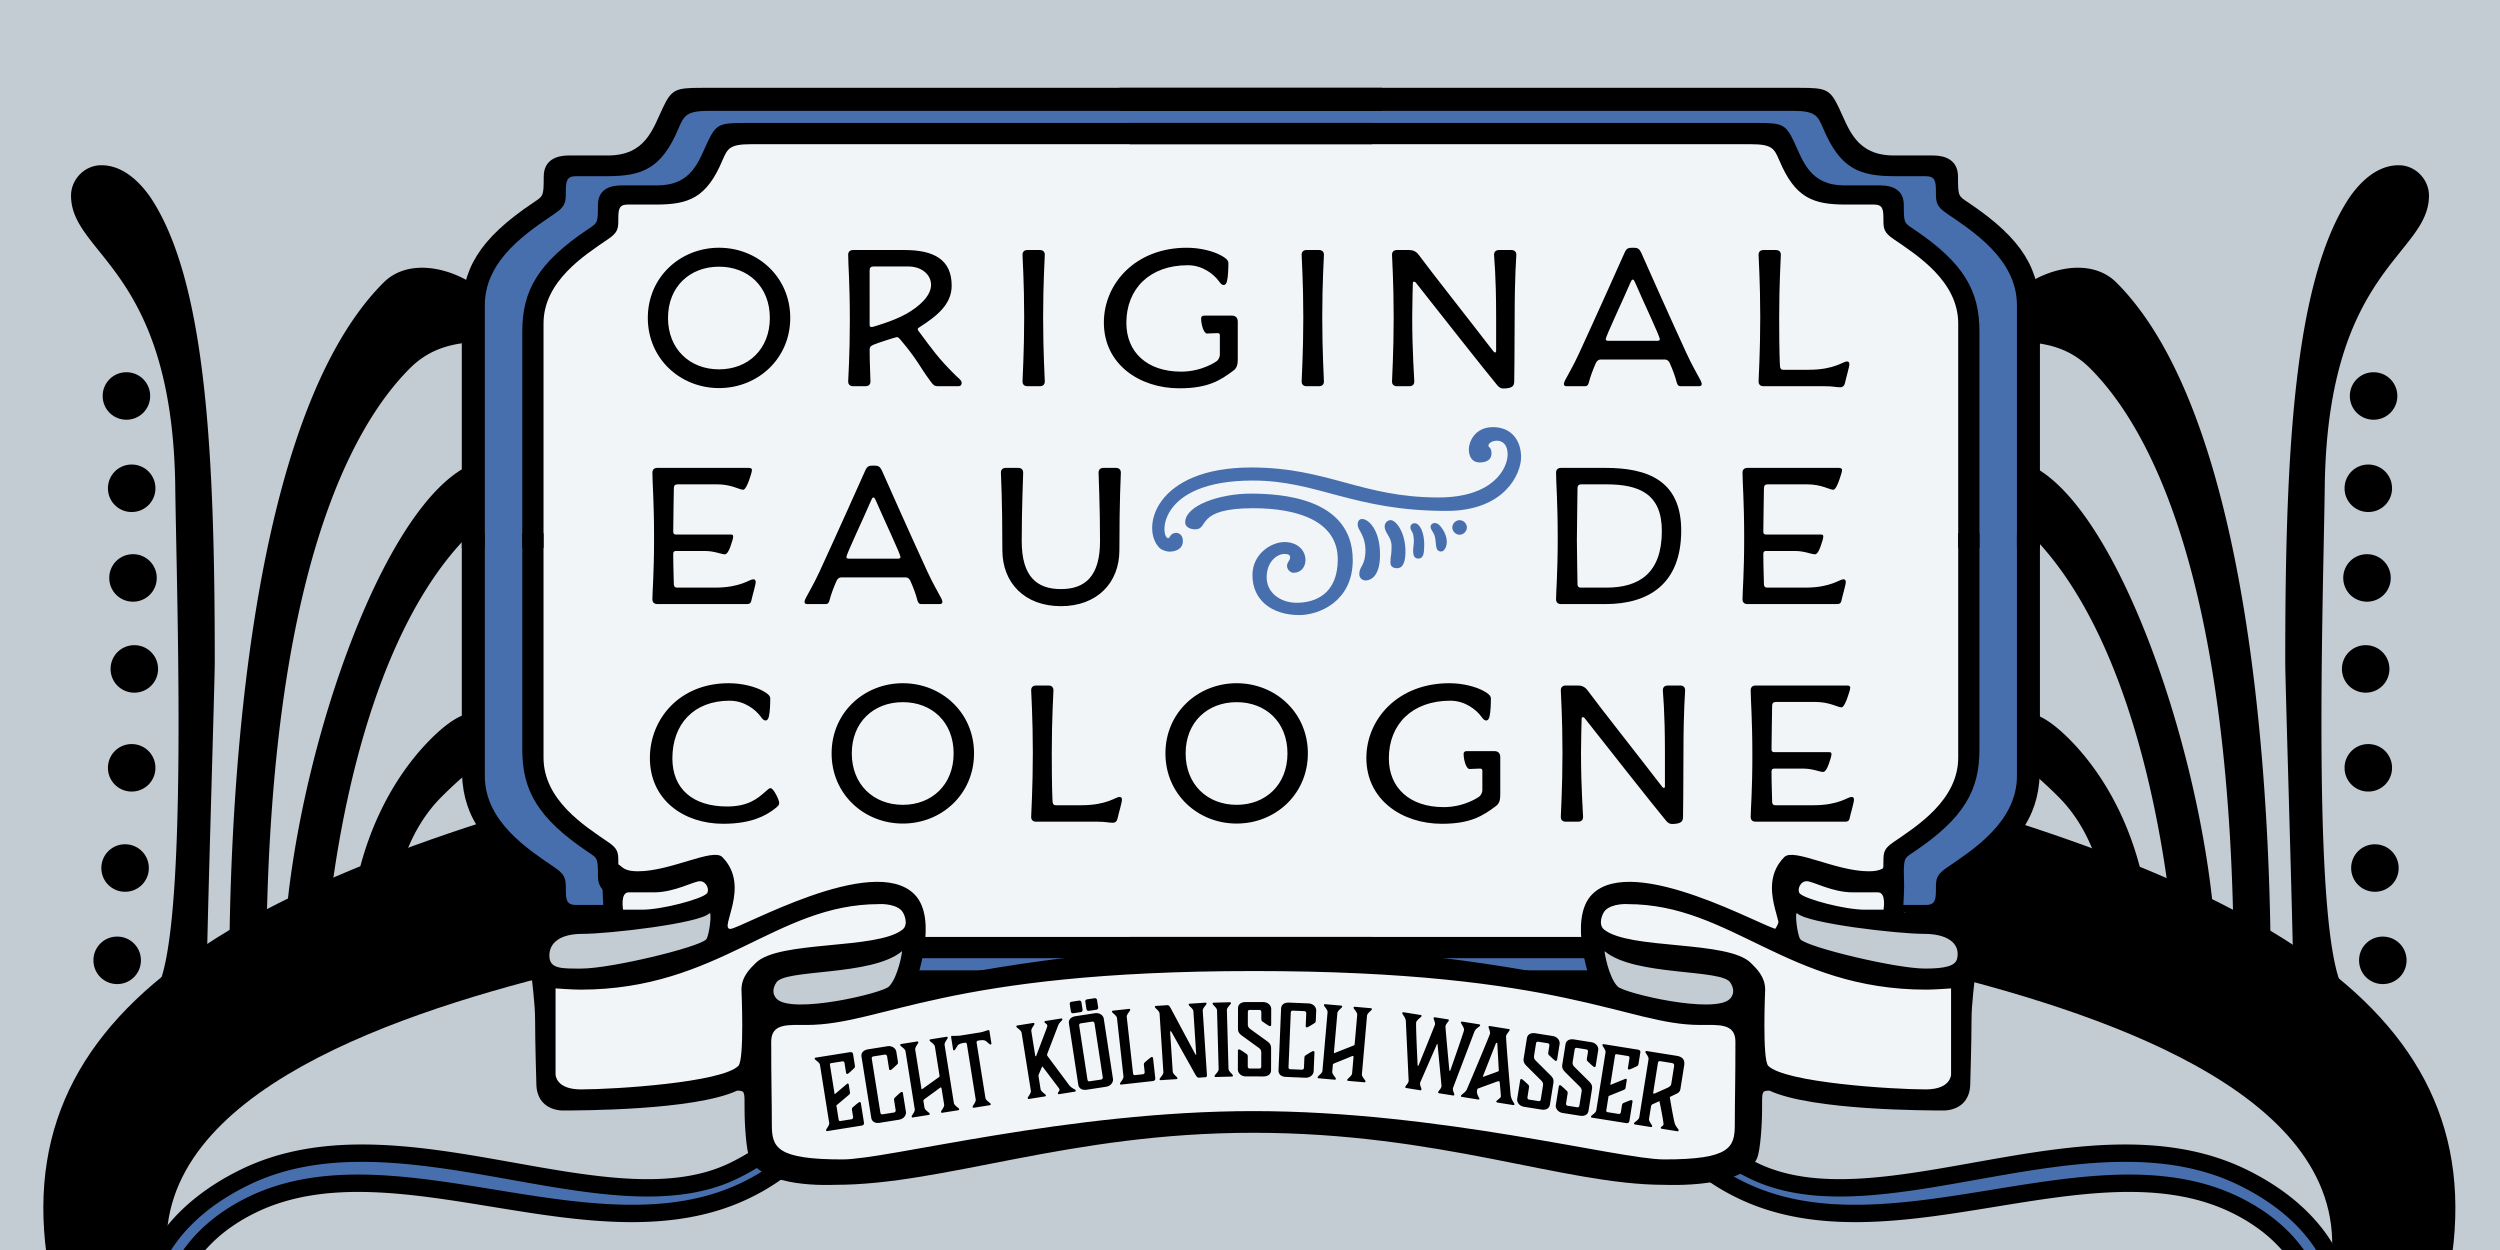
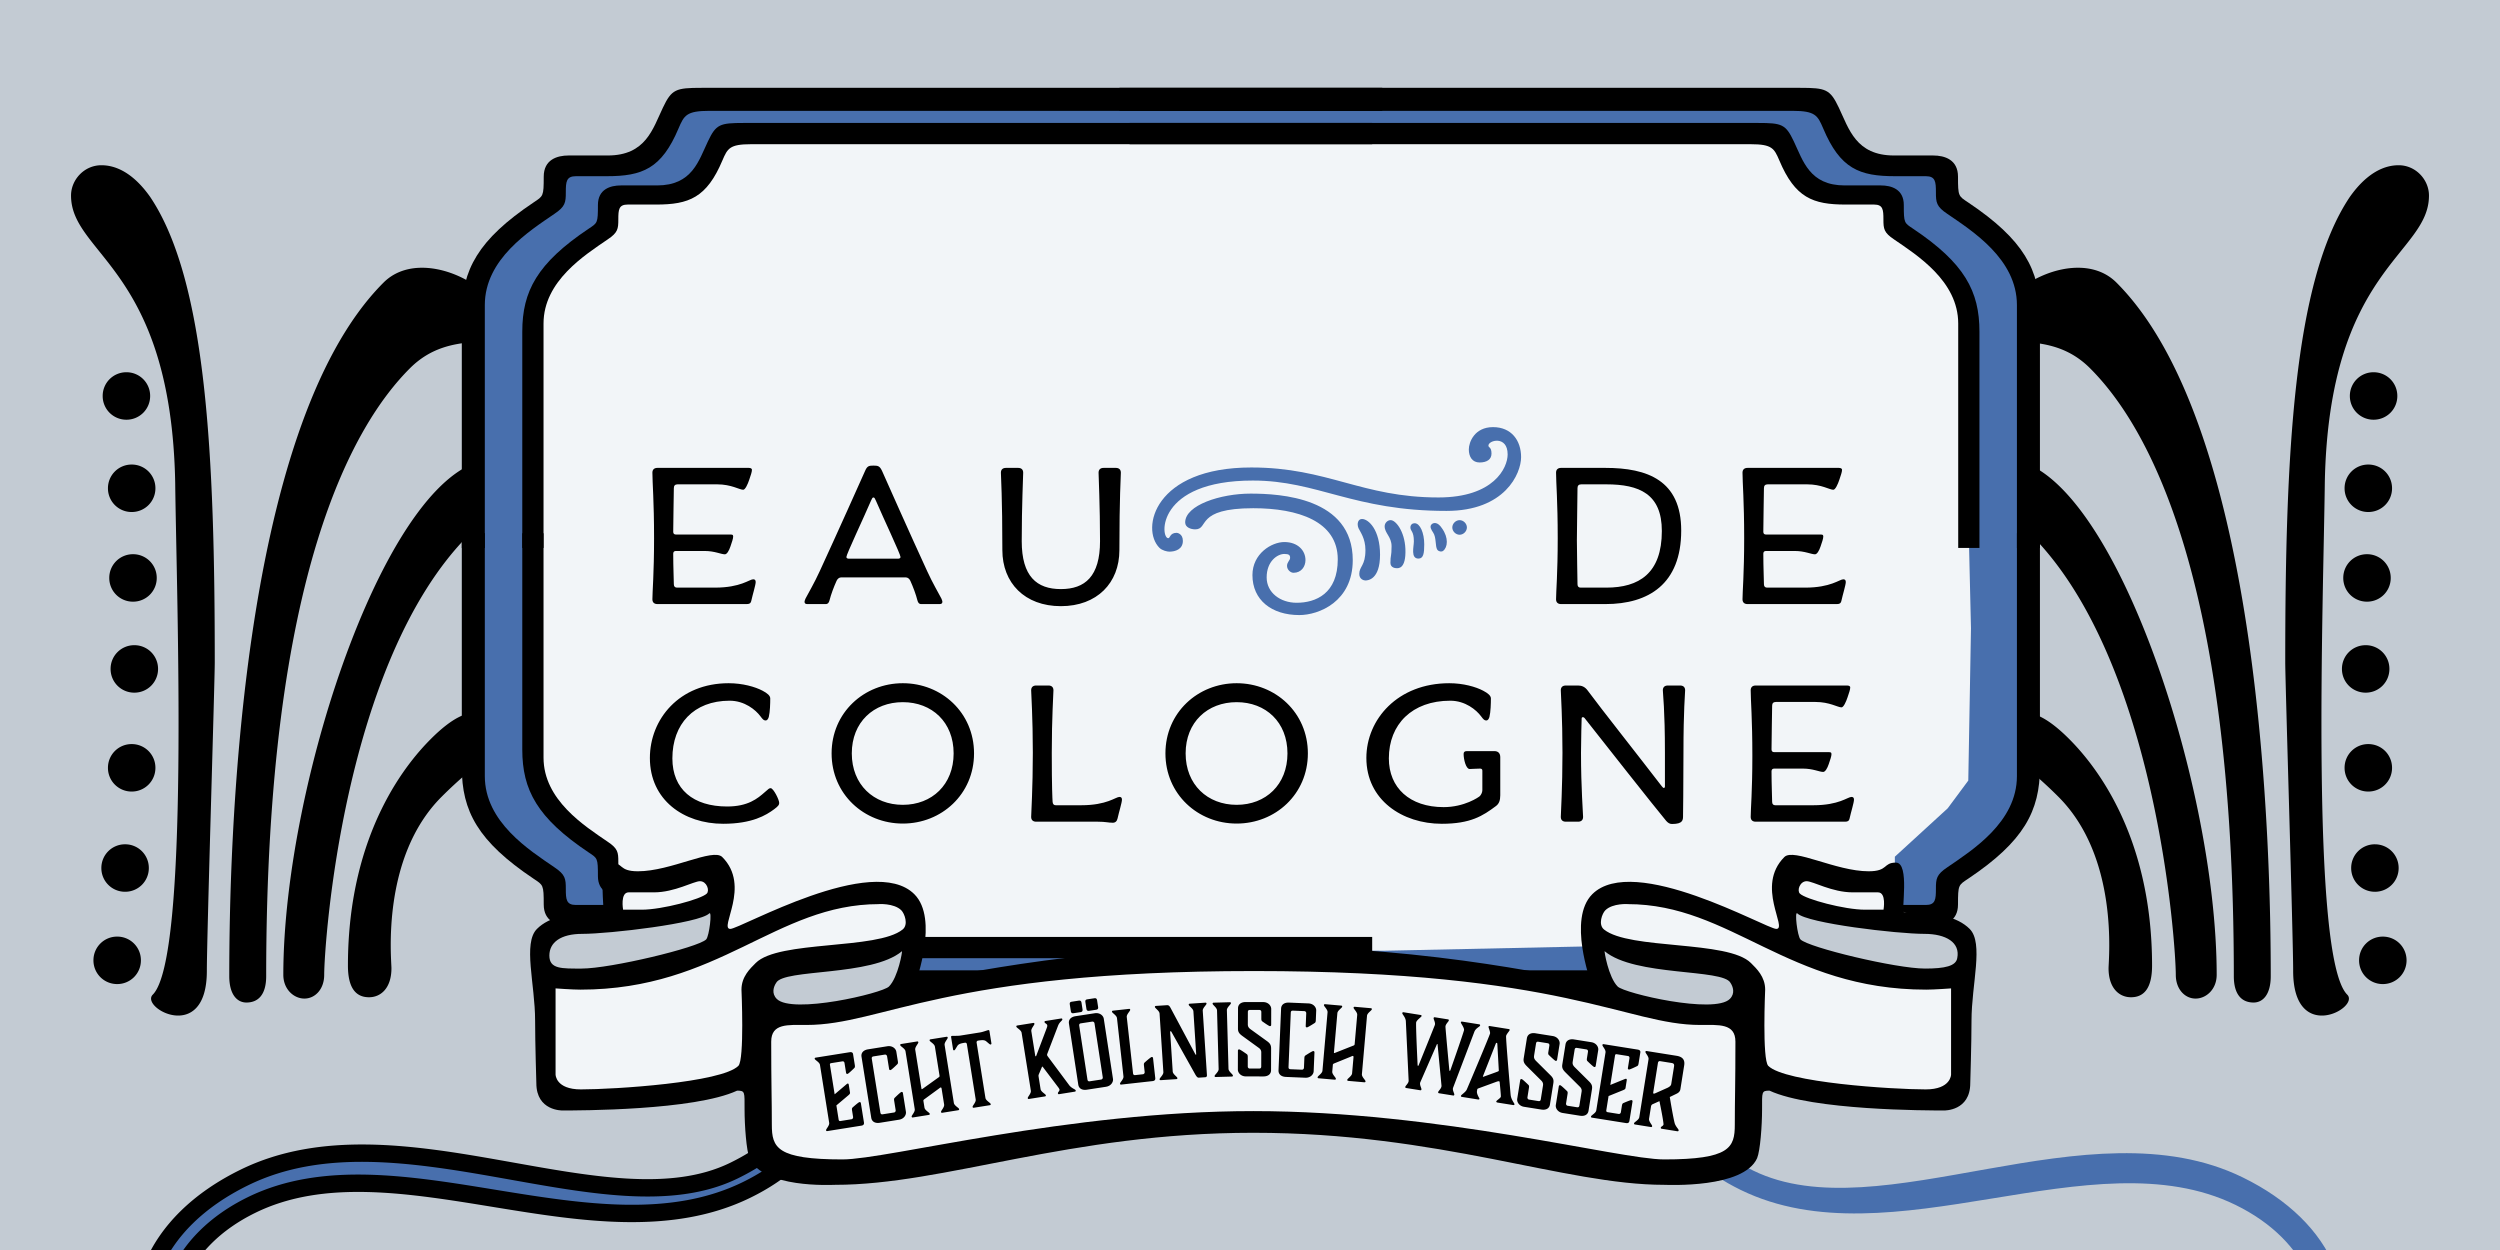
<svg xmlns="http://www.w3.org/2000/svg" width="1440" height="720" fill="none" viewBox="0 0 1440 720">
  <rect x="0" y="0" width="1440" height="720" fill="#333333" stroke="none" />
  <g clip-path="url(#a)">
    <path fill="#c3cbd3" d="M0 0h1440v720H0z" />
-     <path fill="#000" d="M313.636 562.718c-105.802 27.218-240.32 77.731-214.497 178.107 10.119 39.337 36.904 81.617 121.003 59.982 81.386-20.937 104.288-49.968 120.408-77.254 6.045-10.232 15.54-12.675 16.237-9.962 1.047 4.07-20.065 96.273-139.431 126.98-96.307 24.776-169.019-27.383-184.722-88.422-41.873-162.772 89.735-241.461 346.1-307.412l24.426 94.95zm812.004 0c105.8 27.218 240.31 77.731 214.49 178.107-10.12 39.337-36.9 81.617-121 59.982-81.39-20.937-104.29-49.968-120.41-77.254-6.04-10.232-15.54-12.675-16.24-9.962-1.04 4.07 20.07 96.273 139.44 126.98 96.3 24.776 169.01-27.383 184.72-88.422 41.87-162.772-89.74-241.461-346.1-307.412l-24.43 94.95z" />
    <path fill="#c3cbd3" d="m318.45 529.404 46.752 3.742L411 524v21.618L365.202 561H318.45L307 543.124zM295 700h114v53H295zm747-8h172v50h-172zm80.82-162.596-46.75 3.742-45.8-9.146v21.618l45.8 15.382h46.75l11.45-17.876z" />
    <path fill="#000" d="M1214.53 557.708c0-5.316 6.07-63.798-28.86-98.735-20.51-20.507-28.86-22.026-28.86-33.418 0-13.671 9.87-25.064 34.93 0 12.15 12.152 47.85 52.405 47.85 130.634 0 12.912-4.56 18.228-12.15 18.228-6.84 0-12.91-5.316-12.91-16.709m50.12 17.469c-6.07 0-11.39-5.317-11.39-13.671 0-16.709-10.63-180.762-83.54-253.674-3.04-3.038-10.64-4.557-15.95-4.557-9.12 0-12.91 9.114-18.99 9.114-8.35 0-18.99-7.595-18.99-18.988 0-11.392 17.47-28.861 39.5-28.861 59.24 0 121.52 184.559 121.52 296.966 0 8.354-6.08 13.671-12.16 13.671m43.3-12.912c0-69.874-4.56-315.194-88.87-399.498-22.02-22.026-68.35 3.038-68.35 24.304 0 17.468 28.86.759 53.16 25.063 31.9 31.899 82.79 116.964 82.79 350.131 0 10.633 4.56 15.19 11.39 15.19 5.32 0 9.88-4.557 9.88-15.19m12.91-3.038c0-19.747-4.56-166.331-4.56-177.723 0-117.724 4.56-219.497 37.22-268.105 3.79-5.317 13.67-18.228 28.1-18.228 9.87 0 17.47 8.354 17.47 17.468 0 34.178-57.73 41.773-60 165.572-.76 66.077-8.36 273.421 12.91 294.687 7.59 7.595-31.14 28.861-31.14-13.671m51.64 7.595c7.6 0 13.68-6.076 13.68-13.671s-6.08-13.671-13.68-13.671c-7.59 0-13.67 6.076-13.67 13.671s6.08 13.671 13.67 13.671m-4.55-53.165c7.59 0 13.67-6.076 13.67-13.671s-6.08-13.671-13.67-13.671a13.61 13.61 0 0 0-13.67 13.671 13.61 13.61 0 0 0 13.67 13.671m-3.8-57.722c7.59 0 13.67-6.076 13.67-13.671s-6.08-13.671-13.67-13.671a13.61 13.61 0 0 0-13.67 13.671 13.61 13.61 0 0 0 13.67 13.671m-1.52-56.963c7.6 0 13.67-6.076 13.67-13.671a13.61 13.61 0 0 0-13.67-13.671c-7.59 0-13.67 6.076-13.67 13.671s6.08 13.671 13.67 13.671m.76-52.406c7.6 0 13.67-6.076 13.67-13.671a13.61 13.61 0 0 0-13.67-13.671c-7.59 0-13.67 6.076-13.67 13.671s6.08 13.671 13.67 13.671m.76-51.646c7.59 0 13.67-6.076 13.67-13.671s-6.08-13.671-13.67-13.671a13.61 13.61 0 0 0-13.67 13.671 13.61 13.61 0 0 0 13.67 13.671m3.04-53.165c7.59 0 13.67-6.076 13.67-13.671s-6.08-13.671-13.67-13.671a13.61 13.61 0 0 0-13.67 13.671 13.61 13.61 0 0 0 13.67 13.671M225.472 557.708c0-5.316-6.076-63.798 28.862-98.735 20.506-20.507 28.861-22.026 28.861-33.418 0-13.671-9.874-25.064-34.937 0-12.153 12.152-47.849 52.405-47.849 130.634 0 12.912 4.557 18.228 12.152 18.228 6.835 0 12.911-5.316 12.911-16.709m-50.127 17.469c6.076 0 11.393-5.317 11.393-13.671 0-16.709 10.633-180.762 83.545-253.674 3.038-3.038 10.633-4.557 15.95-4.557 9.114 0 12.911 9.114 18.987 9.114 8.355 0 18.988-7.595 18.988-18.988 0-11.392-17.469-28.861-39.494-28.861-59.242 0-121.521 184.559-121.521 296.966 0 8.354 6.076 13.671 12.152 13.671m-43.291-12.912c0-69.874 4.557-315.194 88.861-399.498 22.026-22.026 68.356 3.038 68.356 24.304 0 17.468-28.861.759-53.166 25.063-31.899 31.899-82.785 116.964-82.785 350.131 0 10.633-4.557 15.19-11.393 15.19-5.316 0-9.873-4.557-9.873-15.19m-12.912-3.038c0-19.747 4.557-166.331 4.557-177.723 0-117.724-4.557-219.497-37.216-268.105-3.797-5.317-13.67-18.228-28.101-18.228-9.874 0-17.469 8.354-17.469 17.468 0 34.178 57.722 41.773 60.001 165.572.759 66.077 8.354 273.421-12.912 294.687-7.595 7.595 31.14 28.861 31.14-13.671m-51.646 7.595a13.614 13.614 0 0 1-13.671-13.671 13.614 13.614 0 0 1 13.67-13.671 13.614 13.614 0 0 1 13.672 13.671 13.614 13.614 0 0 1-13.671 13.671m4.557-53.165a13.614 13.614 0 0 1-13.671-13.671 13.614 13.614 0 0 1 13.67-13.671 13.614 13.614 0 0 1 13.672 13.671 13.614 13.614 0 0 1-13.671 13.671m3.797-57.722a13.614 13.614 0 0 1-13.67-13.671 13.614 13.614 0 0 1 13.67-13.671 13.614 13.614 0 0 1 13.671 13.671 13.614 13.614 0 0 1-13.67 13.671m1.52-56.963a13.614 13.614 0 0 1-13.672-13.671A13.614 13.614 0 0 1 77.37 371.63a13.614 13.614 0 0 1 13.671 13.671 13.614 13.614 0 0 1-13.67 13.671m-.76-52.406a13.614 13.614 0 0 1-13.671-13.671 13.614 13.614 0 0 1 13.67-13.671 13.614 13.614 0 0 1 13.672 13.671 13.614 13.614 0 0 1-13.671 13.671m-.76-51.646a13.614 13.614 0 0 1-13.67-13.671 13.614 13.614 0 0 1 13.67-13.671 13.614 13.614 0 0 1 13.671 13.671 13.614 13.614 0 0 1-13.67 13.671m-3.038-53.165a13.614 13.614 0 0 1-13.67-13.671 13.614 13.614 0 0 1 13.67-13.671 13.614 13.614 0 0 1 13.671 13.671 13.614 13.614 0 0 1-13.67 13.671" />
    <path fill="#486fad" d="m410.966 58.046-20.636 3.611-22.183 33.533h-28.89l-19.088 3.611v14.961l-15.993 12.897-22.183 20.636-8.77 24.763v285.288l15.992 25.278 29.406 26.827 2.58 17.024 33.017 2.579v-19.603l27.342-3.612 33.017-6.706-2.58 46.946 55.201-24.763 27.342-4.643h23.731l9.286 17.024-5.159 31.47H920.15l-3.095-21.152 3.095-26.31 17.54-5.675 24.247 5.675 69.133 26.31-3.61-28.89 6.7-13.413h12.38l43.85 6.707v18.572h31.47V512.03l5.68-10.318 30.95-25.794 8.26-23.215V167.415l-8.26-21.152-33.53-28.374-5.68-17.024-10.83-7.223h-33.02l-13.93-11.35-12.89-24.246z" />
    <path fill="#f2f5f8" d="M1011.98 78.682H424.895l-12.897 6.19-11.35 21.152-17.024 6.191h-21.668l-10.318 4.127-4.127 14.445-25.794 21.667-12.382 20.12-2.579 29.406v234.73l5.675 26.31 35.08 27.859 4.127 15.476h31.986l28.374-6.706v45.398l42.303-20.12 50.557-11.349 20.636 7.738v23.731l271.358 2.58 121.235-2.58-2.58-22.699 22.699-8.77 38.176 8.77 54.168 19.088-2.06-36.112 6.7-5.159 56.24 7.222v-13.929l30.43-27.858 11.87-15.993 1.55-87.701-3.1-132.584V179.28l-9.28-21.667-29.93-25.279v-11.865l-9.28-7.223-9.29-1.031-30.44-1.032-17.54-32.501z" />
    <mask id="b" width="496.346" height="397.116" x="46.536" y="524.454" fill="#000" maskUnits="userSpaceOnUse">
      <path fill="#fff" d="M46.536 524.454h496.346V921.57H46.536z" />
-       <path d="M425.03 566.35c-4.811 2.351-5.601 8.239-3.792 11.939 2.531 5.181 10.673 1.202 17.284 3.473 1.652.568 15.467.693 24.69 19.567 13.744 28.125-4.556 55.406-40.453 72.948-72.903 35.626-193.061-39.519-281.877 3.883-52.55 25.68-73.049 71.915-48.454 122.244 24.776 50.699 90.667 97.351 165.791 60.639 39.967-19.531 66.32-61.291 47.512-99.778-18.084-37.007-60.71-49.184-98.827-30.557-28.125 13.744-37.355 36.134-29.398 52.417 2.713 5.551 8.765 8.553 13.205 6.383 4.441-2.17 4.853-6.956 3.225-10.286-1.627-3.331-5.681-3.183-7.851-7.624-2.351-4.811 2.043-22.087 25.357-33.48 30.345-14.829 66.499.052 80.605 28.917 17 34.786-7.289 72.329-36.154 86.434-70.313 34.361-130.077-17.577-150.513-59.395-19.712-40.337-2.223-79.599 39.594-100.034 82.525-40.329 198.457 33.673 285.053-8.645 41.077-20.073 59.075-54.541 40.267-93.028-8.138-16.653-29.721-33.613-45.264-26.017" />
    </mask>
    <path fill="#486fad" d="M425.03 566.35c-4.811 2.351-5.601 8.239-3.792 11.939 2.531 5.181 10.673 1.202 17.284 3.473 1.652.568 15.467.693 24.69 19.567 13.744 28.125-4.556 55.406-40.453 72.948-72.903 35.626-193.061-39.519-281.877 3.883-52.55 25.68-73.049 71.915-48.454 122.244 24.776 50.699 90.667 97.351 165.791 60.639 39.967-19.531 66.32-61.291 47.512-99.778-18.084-37.007-60.71-49.184-98.827-30.557-28.125 13.744-37.355 36.134-29.398 52.417 2.713 5.551 8.765 8.553 13.205 6.383 4.441-2.17 4.853-6.956 3.225-10.286-1.627-3.331-5.681-3.183-7.851-7.624-2.351-4.811 2.043-22.087 25.357-33.48 30.345-14.829 66.499.052 80.605 28.917 17 34.786-7.289 72.329-36.154 86.434-70.313 34.361-130.077-17.577-150.513-59.395-19.712-40.337-2.223-79.599 39.594-100.034 82.525-40.329 198.457 33.673 285.053-8.645 41.077-20.073 59.075-54.541 40.267-93.028-8.138-16.653-29.721-33.613-45.264-26.017" />
    <path fill="#000" d="m438.522 581.762-1.624 4.729h-.001zM425.03 566.35l2.196 4.492c-.906.443-1.469 1.194-1.732 2.216-.289 1.126-.125 2.299.236 3.036l-4.492 2.195-4.493 2.195c-2.68-5.484-1.846-14.748 6.09-18.626zm-3.792 11.939 4.492-2.195c.017.036-.018-.041-.125-.129-.095-.078-.132-.07-.005-.029.375.12 1.118.212 2.651.182 2.448-.049 7.496-.596 11.895.915l-1.624 4.729-1.625 4.729c-2.211-.76-4.54-.453-8.448-.375-1.645.033-3.826.007-5.896-.655-2.332-.746-4.495-2.289-5.808-4.977zm17.284 3.473 1.624-4.729c-.292-.1-.492-.118.375.03.58.099 1.405.244 2.385.47a32 32 0 0 1 7.399 2.696c5.786 2.96 12.318 8.506 17.399 18.905l-4.492 2.195-4.492 2.195c-4.142-8.475-9.129-12.428-12.969-14.392a22 22 0 0 0-5.098-1.856 31 31 0 0 0-1.816-.356c-.241-.041-1.234-.187-1.939-.429zm24.69 19.567 4.492-2.195c7.65 15.653 6.352 31.277-1.79 45.166-8.009 13.664-22.482 25.44-40.959 34.469l-2.196-4.492-2.195-4.493c17.419-8.512 30.045-19.148 36.723-30.541 6.547-11.168 7.527-23.247 1.433-35.719zm-40.453 72.948 2.196 4.492c-19.332 9.447-41.502 11.412-64.801 10.032-23.268-1.378-48.249-6.146-73.239-10.575-50.532-8.957-101.122-16.448-143.838 4.427l-2.195-4.493-2.195-4.492c46.1-22.528 99.997-14.147 149.974-5.289 25.264 4.478 49.543 9.104 72.084 10.44 22.51 1.333 42.699-.668 59.819-9.035zm-281.877 3.883 2.195 4.493c-25.471 12.447-42.681 29.629-50.724 49.28-8.005 19.559-7.195 42.207 4.567 66.276l-4.492 2.195-4.492 2.195c-12.833-26.26-14.07-51.894-4.838-74.454 9.196-22.469 28.511-41.245 55.589-54.477zM92.428 800.404l4.492-2.195c11.931 24.413 33.799 47.871 61.624 60.756 27.666 12.813 61.34 15.247 97.479-2.414l2.196 4.492 2.195 4.492c-38.984 19.051-75.818 16.515-106.072 2.505-30.096-13.938-53.561-39.155-66.406-65.441zm165.791 60.639-2.196-4.492c19.169-9.368 34.89-23.99 43.56-40.602 8.618-16.513 10.256-34.89 1.656-52.489l4.492-2.195 4.493-2.195c10.207 20.887 8.073 42.634-1.776 61.506-9.797 18.772-27.236 34.796-48.034 44.959zm47.512-99.778-4.492 2.195c-16.72-34.214-56.181-45.832-92.14-28.26l-2.195-4.492-2.195-4.492c40.274-19.682 86.066-6.945 105.515 32.854zm-98.827-30.557 2.195 4.492c-26.964 13.178-33.288 33.069-27.101 45.73l-4.492 2.195-4.492 2.195c-9.727-19.905 2.409-44.793 31.695-59.104zm-29.398 52.417 4.492-2.195c.884 1.808 2.282 3.119 3.653 3.787 1.385.675 2.354.549 2.865.299l2.195 4.492 2.196 4.493c-3.93 1.92-8.207 1.377-11.637-.294-3.443-1.679-6.427-4.644-8.256-8.387zm13.205 6.383-2.195-4.492c.835-.408 1.105-.902 1.223-1.389.153-.634.064-1.476-.295-2.21l4.492-2.195 4.493-2.196c2.433 4.979 2.158 13.221-5.522 16.975zm3.225-10.286-4.492 2.195c-.063-.129-.04-.195-1.889-1.357-1.682-1.056-4.242-2.747-5.963-6.267l4.493-2.195 4.492-2.196c.45.921 1.001 1.377 2.296 2.19 1.127.708 3.991 2.233 5.556 5.434zm-7.851-7.624-4.493 2.195c-1.261-2.582-1.265-5.806-.736-8.74.562-3.121 1.849-6.638 3.969-10.255 4.263-7.273 11.967-15.086 24.422-21.172l2.195 4.492 2.195 4.492c-10.859 5.307-17.01 11.828-20.185 17.245-1.598 2.727-2.426 5.143-2.755 6.97-.362 2.014-.034 2.754-.12 2.577zm25.357-33.48-2.195-4.492c33.06-16.157 72.092.108 87.293 31.214l-4.493 2.195-4.492 2.195c-13.011-26.624-46.288-40.122-73.918-26.62zm80.605 28.917 4.493-2.195c9.299 19.03 7.22 38.751-.877 55.359-8.051 16.514-22.156 30.228-37.575 37.763l-2.195-4.493-2.196-4.492c13.447-6.571 25.918-18.681 32.978-33.161 7.014-14.387 8.58-30.829.88-46.586zm-36.154 86.434 2.195 4.493c-36.772 17.97-70.984 13.361-98.495-1.205-27.316-14.462-48.073-38.732-58.705-60.487l4.492-2.196 4.493-2.195c9.804 20.062 29.146 42.67 54.399 56.041 25.058 13.267 55.885 17.448 89.425 1.057zM105.38 794.074l-4.492 2.196c-10.428-21.34-11.133-42.729-3.41-61.572 7.689-18.765 23.524-34.508 45.301-45.151l2.195 4.493 2.196 4.492c-20.04 9.793-33.859 23.899-40.44 39.958-6.549 15.981-6.141 34.391 3.143 53.389zm39.594-100.034-2.195-4.493c21.608-10.559 45.21-13.536 69.499-12.919 24.235.616 49.527 4.83 74.5 8.901 50.491 8.229 99.438 15.711 141.053-4.626l2.196 4.492 2.195 4.493c-44.98 21.981-97.297 13.62-147.052 5.51-25.15-4.099-49.727-8.178-73.146-8.773-23.364-.594-45.2 2.302-64.854 11.907zm285.053-8.645-2.196-4.492c19.84-9.695 33.574-22.611 40.238-37.195 6.595-14.43 6.553-31.096-2.268-49.146l4.493-2.195 4.492-2.195c9.987 20.436 10.35 40.248 2.379 57.692-7.902 17.29-23.706 31.645-44.943 42.024zm40.267-93.028-4.493 2.195c-3.659-7.488-10.463-15.203-18.066-20.091-7.738-4.975-15.044-6.3-20.509-3.629l-2.196-4.492-2.195-4.492c10.078-4.925 21.334-1.568 30.308 4.201 9.108 5.856 17.164 14.948 21.643 24.113z" mask="url(#b)" />
    <mask id="c" width="496.346" height="397.116" x="889.771" y="524.454" fill="#000" maskUnits="userSpaceOnUse">
      <path fill="#fff" d="M889.771 524.454h496.346V921.57H889.771z" />
      <path d="M1007.62 566.35c4.81 2.351 5.6 8.239 3.79 11.939-2.53 5.181-10.67 1.202-17.279 3.473-1.653.568-15.468.693-24.691 19.567-13.744 28.125 4.557 55.406 40.45 72.948 72.91 35.626 193.06-39.519 281.88 3.883 52.55 25.68 73.05 71.915 48.45 122.244-24.77 50.699-90.66 97.351-165.79 60.639-39.96-19.531-66.32-61.291-47.51-99.778 18.09-37.007 60.71-49.184 98.83-30.557 28.12 13.744 37.35 36.134 29.4 52.417-2.72 5.551-8.77 8.553-13.21 6.383s-4.85-6.956-3.22-10.286c1.62-3.331 5.68-3.183 7.85-7.624 2.35-4.811-2.05-22.087-25.36-33.48-30.34-14.829-66.5.052-80.6 28.917-17 34.786 7.28 72.329 36.15 86.434 70.31 34.361 130.08-17.577 150.51-59.395 19.71-40.337 2.23-79.599-39.59-100.034-82.53-40.329-198.46 33.673-285.05-8.645-41.081-20.073-59.079-54.541-40.271-93.028 8.138-16.653 29.72-33.613 45.261-26.017" />
    </mask>
    <path fill="#486fad" d="M1007.62 566.35c4.81 2.351 5.6 8.239 3.79 11.939-2.53 5.181-10.67 1.202-17.279 3.473-1.653.568-15.468.693-24.691 19.567-13.744 28.125 4.557 55.406 40.45 72.948 72.91 35.626 193.06-39.519 281.88 3.883 52.55 25.68 73.05 71.915 48.45 122.244-24.77 50.699-90.66 97.351-165.79 60.639-39.96-19.531-66.32-61.291-47.51-99.778 18.09-37.007 60.71-49.184 98.83-30.557 28.12 13.744 37.35 36.134 29.4 52.417-2.72 5.551-8.77 8.553-13.21 6.383s-4.85-6.956-3.22-10.286c1.62-3.331 5.68-3.183 7.85-7.624 2.35-4.811-2.05-22.087-25.36-33.48-30.34-14.829-66.5.052-80.6 28.917-17 34.786 7.28 72.329 36.15 86.434 70.31 34.361 130.08-17.577 150.51-59.395 19.71-40.337 2.23-79.599-39.59-100.034-82.53-40.329-198.46 33.673-285.05-8.645-41.081-20.073-59.079-54.541-40.271-93.028 8.138-16.653 29.72-33.613 45.261-26.017" />
-     <path fill="#000" d="m994.131 581.762 1.624 4.729zm13.489-15.412-2.19 4.492c.9.443 1.47 1.194 1.73 2.216.29 1.126.12 2.299-.24 3.036l4.49 2.195 4.5 2.195c2.68-5.484 1.84-14.748-6.09-18.626zm3.79 11.939-4.49-2.195c-.01.036.02-.041.13-.129.09-.078.13-.07 0-.029-.37.12-1.12.212-2.65.182-2.45-.049-7.494-.596-11.894.915l1.625 4.729 1.624 4.729c2.211-.76 4.545-.453 8.445-.375 1.65.033 3.83.007 5.9-.655 2.33-.746 4.49-2.289 5.81-4.977zm-17.279 3.473-1.625-4.729c.292-.1.493-.118-.374.03-.581.099-1.406.244-2.386.47a32 32 0 0 0-7.398 2.696c-5.787 2.96-12.319 8.506-17.4 18.905l4.492 2.195 4.492 2.195c4.142-8.475 9.129-12.428 12.969-14.392a22 22 0 0 1 5.098-1.856c.692-.16 1.289-.265 1.816-.356.241-.041 1.235-.187 1.94-.429zm-24.691 19.567-4.492-2.195c-7.65 15.653-6.352 31.277 1.79 45.166 8.01 13.664 22.483 25.44 40.962 34.469l2.19-4.492 2.2-4.493c-17.421-8.512-30.046-19.148-36.725-30.541-6.547-11.168-7.527-23.247-1.433-35.719zm40.45 72.948-2.19 4.492c19.33 9.447 41.5 11.412 64.8 10.032 23.27-1.378 48.25-6.146 73.24-10.575 50.53-8.957 101.12-16.448 143.84 4.427l2.19-4.493 2.2-4.492c-46.1-22.528-100-14.147-149.98-5.289-25.26 4.478-49.54 9.104-72.08 10.44-22.51 1.333-42.7-.668-59.82-9.035zm281.88 3.883-2.19 4.493c25.47 12.447 42.68 29.629 50.72 49.28 8 19.559 7.19 42.207-4.57 66.276l4.49 2.195 4.5 2.195c12.83-26.26 14.07-51.894 4.83-74.454-9.19-22.469-28.51-41.245-55.58-54.477zm48.45 122.244-4.49-2.195c-11.93 24.413-33.8 47.871-61.62 60.756-27.67 12.813-61.34 15.247-97.48-2.414l-2.2 4.492-2.19 4.492c38.98 19.051 75.82 16.515 106.07 2.505 30.1-13.938 53.56-39.155 66.41-65.441zm-165.79 60.639 2.2-4.492c-19.17-9.368-34.89-23.99-43.56-40.602-8.62-16.513-10.26-34.89-1.66-52.489l-4.49-2.195-4.49-2.195c-10.21 20.887-8.07 42.634 1.77 61.506 9.8 18.772 27.24 34.796 48.04 44.959zm-47.51-99.778 4.49 2.195c16.72-34.214 56.18-45.832 92.14-28.26l2.2-4.492 2.19-4.492c-40.27-19.682-86.06-6.945-105.51 32.854zm98.83-30.557-2.2 4.492c26.97 13.178 33.29 33.069 27.1 45.73l4.5 2.195 4.49 2.195c9.73-19.905-2.41-44.793-31.7-59.104zm29.4 52.417-4.5-2.195c-.88 1.808-2.28 3.119-3.65 3.787-1.38.675-2.35.549-2.86.299l-2.2 4.492-2.19 4.493c3.93 1.92 8.2 1.377 11.63-.294 3.45-1.679 6.43-4.644 8.26-8.387zm-13.21 6.383 2.2-4.492c-.84-.408-1.11-.902-1.23-1.389-.15-.634-.06-1.476.3-2.21l-4.49-2.195-4.5-2.196c-2.43 4.979-2.15 13.221 5.53 16.975zm-3.22-10.286 4.49 2.195c.06-.129.04-.195 1.89-1.357 1.68-1.056 4.24-2.747 5.96-6.267l-4.49-2.195-4.49-2.196c-.45.921-1.01 1.377-2.3 2.19-1.13.708-3.99 2.233-5.56 5.434zm7.85-7.624 4.49 2.195c1.26-2.582 1.27-5.806.74-8.74-.57-3.121-1.85-6.638-3.97-10.255-4.27-7.273-11.97-15.086-24.42-21.172l-2.2 4.492-2.19 4.492c10.85 5.307 17 11.828 20.18 17.245 1.6 2.727 2.43 5.143 2.76 6.97.36 2.014.03 2.754.12 2.577zm-25.36-33.48 2.2-4.492c-33.06-16.157-72.1.108-87.3 31.214l4.5 2.195 4.49 2.195c13.01-26.624 46.28-40.122 73.92-26.62zm-80.6 28.917-4.5-2.195c-9.3 19.03-7.22 38.751.88 55.359 8.05 16.514 22.16 30.228 37.57 37.763l2.2-4.493 2.19-4.492c-13.44-6.571-25.91-18.681-32.97-33.161-7.02-14.387-8.58-30.829-.88-46.586zm36.15 86.434-2.2 4.493c36.78 17.97 70.99 13.361 98.5-1.205 27.32-14.462 48.07-38.732 58.7-60.487l-4.49-2.196-4.49-2.195c-9.8 20.062-29.15 42.67-54.4 56.041-25.06 13.267-55.88 17.448-89.43 1.057zm150.51-59.395 4.49 2.196c10.43-21.34 11.14-42.729 3.42-61.572-7.69-18.765-23.53-34.508-45.31-45.151l-2.19 4.493-2.2 4.492c20.04 9.793 33.86 23.899 40.44 39.958 6.55 15.981 6.14 34.391-3.14 53.389zm-39.59-100.034 2.19-4.493c-21.6-10.559-45.21-13.536-69.5-12.919-24.23.616-49.52 4.83-74.5 8.901-50.49 8.229-99.43 15.711-141.05-4.626l-2.19 4.492-2.2 4.493c44.98 21.981 97.3 13.62 147.05 5.51 25.15-4.099 49.73-8.178 73.15-8.773 23.36-.594 45.2 2.302 64.85 11.907zm-285.05-8.645 2.19-4.492c-19.839-9.695-33.572-22.611-40.237-37.195-6.594-14.43-6.553-31.096 2.268-49.146l-4.492-2.195-4.493-2.195c-9.987 20.436-10.35 40.248-2.378 57.692 7.901 17.29 23.705 31.645 44.942 42.024zm-40.271-93.028 4.492 2.195c3.659-7.488 10.463-15.203 18.067-20.091 7.737-4.975 15.044-6.3 20.512-3.629l2.19-4.492 2.2-4.492c-10.08-4.925-21.337-1.568-30.31 4.201-9.109 5.856-17.165 14.948-21.644 24.113z" mask="url(#c)" />
    <path fill="#000" d="M531.09 63.847H408.619c-13.255 0-14.58 2.65-17.761 10.073-9.809 23.328-20.943 27.57-41.354 27.57h-17.762c-5.566 0-5.832 3.181-5.832 9.278 0 5.832-.265 8.218-6.627 12.459-14.315 9.808-40.028 25.979-40.028 52.488v139.968H266V180.752c0-25.184 9.278-42.68 41.354-64.152 5.567-3.711 5.832-3.446 5.832-14.845 0-9.809 7.688-12.194 14.315-12.194h22.533c22.002 0 25.979-15.376 31.811-27.57 5.036-10.603 7.422-11.399 22.267-11.399H531.09zm132.546-13.255v13.255H531.09V50.592zm132.545 0v13.255H663.636V50.592z" />
    <path fill="#000" d="M909.91 63.847h122.47c13.26 0 14.58 2.65 17.76 10.073 9.81 23.328 20.94 27.57 41.36 27.57h17.76c5.56 0 5.83 3.181 5.83 9.278 0 5.832.26 8.218 6.63 12.459 14.31 9.808 40.03 25.979 40.03 52.488v139.968H1175V180.752c0-25.184-9.28-42.68-41.35-64.152-5.57-3.711-5.84-3.446-5.84-14.845 0-9.809-7.68-12.194-14.31-12.194h-22.53c-22.01 0-25.98-15.376-31.81-27.57-5.04-10.603-7.43-11.399-22.27-11.399H909.91zM777.364 50.592v13.255H909.91V50.592zm-132.545 0v13.255h132.545V50.592zM531.09 558.902H408.619c-13.255 0-14.58-2.651-17.761-10.073-9.809-23.328-20.943-27.57-41.354-27.57h-17.762c-5.566 0-5.832-3.181-5.832-9.278 0-5.832-.265-8.218-6.627-12.459-14.315-9.808-40.028-25.979-40.028-52.488V307.066H266v134.931c0 25.184 9.278 42.68 41.354 64.152 5.567 3.711 5.832 3.446 5.832 14.845 0 9.809 7.688 12.194 14.315 12.194h22.533c22.002 0 25.979 15.376 31.811 27.57 5.036 10.603 7.422 11.399 22.267 11.399H531.09zm132.546 13.255v-13.255H531.09v13.255zm132.545 0v-13.255H663.636v13.255z" />
    <path fill="#000" d="M909.91 558.902h122.47c13.26 0 14.58-2.651 17.76-10.073 9.81-23.328 20.94-27.57 41.36-27.57h17.76c5.56 0 5.83-3.181 5.83-9.278 0-5.832.26-8.218 6.63-12.459 14.31-9.808 40.03-25.979 40.03-52.488V307.066H1175v134.931c0 25.184-9.28 42.68-41.35 64.152-5.57 3.711-5.84 3.446-5.84 14.845 0 9.809-7.68 12.194-14.31 12.194h-22.53c-22.01 0-25.98 15.376-31.81 27.57-5.04 10.603-7.43 11.399-22.27 11.399H909.91zm-132.546 13.255v-13.255H909.91v13.255zm-132.545 0v-13.255h132.545v13.255zM545.608 83.066H432.523c-12.238 0-13.462 2.447-16.399 9.301-9.057 21.54-19.337 25.456-38.185 25.456h-16.4c-5.14 0-5.385 2.938-5.385 8.567 0 5.385-.244 7.588-6.119 11.505-13.218 9.056-36.96 23.987-36.96 48.465v129.239h-12.239V191.01c0-23.253 8.567-39.408 38.184-59.235 5.141-3.426 5.385-3.182 5.385-13.707 0-9.056 7.099-11.259 13.218-11.259h20.806c20.316 0 23.987-14.197 29.372-25.457 4.651-9.79 6.854-10.525 20.561-10.525h117.246zm122.386-12.239v12.239H545.608V70.827zm122.386 0v12.239H667.994V70.827z" />
    <path fill="#000" d="M895.392 83.066h113.088c12.24 0 13.46 2.447 16.4 9.301 9.05 21.54 19.33 25.456 38.18 25.456h16.4c5.14 0 5.39 2.938 5.39 8.567 0 5.385.24 7.588 6.11 11.505 13.22 9.056 36.97 23.987 36.97 48.465v129.239h12.23V191.01c0-23.253-8.56-39.408-38.18-59.235-5.14-3.426-5.39-3.182-5.39-13.707 0-9.056-7.09-11.259-13.21-11.259h-20.81c-20.31 0-23.99-14.197-29.37-25.457-4.65-9.79-6.86-10.525-20.56-10.525H895.392zM773.006 70.827v12.239h122.386V70.827zm-122.386 0v12.239h122.386V70.827zM545.608 539.678H432.523c-12.238 0-13.462-2.447-16.399-9.301-9.057-21.54-19.337-25.456-38.185-25.456h-16.4c-5.14 0-5.385-2.938-5.385-8.567 0-5.385-.244-7.588-6.119-11.505-13.218-9.056-36.96-23.987-36.96-48.464v-129.24h-12.239v124.589c0 23.253 8.567 39.408 38.184 59.235 5.141 3.427 5.385 3.182 5.385 13.707 0 9.057 7.099 11.26 13.218 11.26h20.806c20.316 0 23.987 14.196 29.372 25.456 4.651 9.791 6.854 10.525 20.561 10.525h117.246zm122.386 12.239v-12.239H545.608v12.239zm122.386 0v-12.239H667.994v12.239z" />
-     <path fill="#000" d="M895.392 539.678h113.088c12.24 0 13.46-2.447 16.4-9.301 9.05-21.54 19.33-25.456 38.18-25.456h16.4c5.14 0 5.39-2.938 5.39-8.567 0-5.385.24-7.588 6.11-11.505 13.22-9.056 36.97-23.987 36.97-48.464v-129.24h12.23v124.589c0 23.253-8.56 39.408-38.18 59.235-5.14 3.427-5.39 3.182-5.39 13.707 0 9.057-7.09 11.26-13.21 11.26h-20.81c-20.31 0-23.99 14.196-29.37 25.456-4.65 9.791-6.86 10.525-20.56 10.525H895.392zm-122.386 12.239v-12.239h122.386v12.239zm-122.386 0v-12.239h122.386v12.239zM373.137 183.118c0-23.509 18.712-40.422 41.022-40.422s41.022 16.913 41.022 40.422c0 23.51-18.712 40.422-41.022 40.422s-41.022-16.912-41.022-40.422m11.635 0c0 17.992 12.595 29.627 29.387 29.627s29.267-11.635 29.267-29.627-12.474-29.507-29.267-29.507-29.387 11.515-29.387 29.507m144.804 5.398c-.599.36-.959.6-.959 1.079 0 .48.36.96.839 1.56 7.437 9.955 11.036 15.353 21.351 25.429.96.959 3.119 2.398 3.119 3.958 0 .959-.48 1.919-1.92 1.919h-11.634c-2.519 0-2.999-.96-5.038-3.718-5.278-7.077-6.957-11.635-16.433-22.79-.84-1.08-1.679-1.8-2.279-1.8s-11.755 3.599-13.554 4.438c-1.319.6-2.159 1.2-2.159 2.639 0 7.557.48 16.433.48 18.472 0 1.919-1.2 2.759-2.879 2.759h-7.077c-1.679 0-2.879-.84-2.879-2.759 0-2.039.96-14.753.96-35.144 0-21.711-.96-31.906-.96-37.784 0-1.919 1.2-2.758 2.879-2.758h29.627c16.913 0 27.108 5.517 27.108 20.511 0 10.675-8.276 17.392-18.592 23.989m-28.667-1.439c0 1.319.84 1.439 1.799 1.199 0 0 11.875-3.239 19.432-7.557s14.153-10.315 14.153-16.672c0-5.758-5.277-10.556-13.194-10.556h-20.031q-2.159 0-2.159 2.159zm99.933-4.319c0 20.272.959 34.905.959 36.944 0 1.919-1.199 2.759-2.878 2.759h-7.077c-1.68 0-2.879-.84-2.879-2.759 0-2.039.96-16.553.96-36.944s-.96-33.945-.96-35.984c0-1.919 1.199-2.758 2.879-2.758h7.077c1.679 0 2.878.839 2.878 2.758 0 2.039-.959 15.713-.959 35.984m101.079-20.99c-2.758-3.719-9.115-8.996-17.752-8.996-21.95 0-35.384 13.554-35.384 33.225 0 16.913 11.995 28.068 31.546 28.068 11.995 0 20.271-5.758 20.871-6.358s1.439-2.039 1.439-3.358v-11.275c0-.84-.48-1.2-1.319-1.2-2.639 0-4.198.24-5.998.24-2.159 0-3.478-5.637-3.478-8.636 0-1.079.48-1.679 1.919-1.679h15.833c2.279 0 3.359 1.439 3.359 3.478v21.951c0 2.998-.72 4.917-2.519 6.237-7.557 5.637-14.514 10.195-31.187 10.195-22.669 0-43.42-13.674-43.42-37.903 0-22.31 18.112-43.061 47.739-43.061 8.036 0 15.233 2.039 19.551 4.318 2.759 1.44 4.438 2.879 4.438 4.438 0 2.759-.12 7.797-.84 10.676-.359 1.199-.959 2.039-1.799 2.039-1.079 0-1.679-.6-2.999-2.399m59.701 20.99c0 20.272.96 34.905.96 36.944 0 1.919-1.2 2.759-2.879 2.759h-7.077c-1.679 0-2.878-.84-2.878-2.759 0-2.039.959-16.553.959-36.944s-.959-33.945-.959-35.984c0-1.919 1.199-2.758 2.878-2.758h7.077c1.679 0 2.879.839 2.879 2.758 0 2.039-.96 15.713-.96 35.984m100.156 0c0-25.308-1.199-33.945-1.199-35.984 0-1.919 1.199-2.758 2.878-2.758h7.077c1.679 0 2.879.839 2.879 2.758 0 2.039-.96 10.796-.96 35.984 0 20.272-.24 34.065-.24 36.105 0 2.518.12 4.917-6.357 4.917-1.319 0-2.279-.599-3.358-1.799-6.238-7.437-38.263-48.099-46.18-58.174-.6-.84-1.079-1.559-1.799-1.559s-.72.599-.72 1.199c0 0-.36 11.755-.36 19.311 0 20.272 1.2 34.905 1.2 36.944 0 1.919-1.2 2.759-2.879 2.759h-7.077c-1.679 0-2.878-.84-2.878-2.759 0-2.039.959-16.553.959-36.944s-.959-33.945-.959-35.984c0-1.919 1.199-2.758 2.878-2.758h7.077c2.039 0 3.958.719 5.518 2.878 7.796 10.556 29.627 38.143 42.701 55.176.6.72.839.96 1.199.96s.6-.36.6-.96zm83.636-37.063c1.799 4.078 16.673 37.543 26.028 57.814 3.119 6.837 6.478 12.475 8.157 15.713.12.36.6 1.32.6 1.92 0 .839-.48 1.319-1.56 1.319h-10.795c-.84 0-1.679-.6-2.039-2.159-.84-3.359-2.399-7.557-4.078-11.275-.6-1.32-1.68-1.919-2.519-1.919h-37.424c-.839 0-1.919.599-2.519 1.919-1.679 3.718-3.238 7.916-4.078 11.275-.36 1.559-1.199 2.159-2.039 2.159h-10.795c-1.08 0-1.559-.48-1.559-1.319 0-.6.479-1.56.599-1.92 1.68-3.238 5.038-8.876 8.157-15.713 9.356-20.271 24.349-53.736 26.148-57.814 1.2-2.759 2.159-2.999 4.798-2.999s3.598.24 4.918 2.999m-19.192 50.617h28.548c.839 0 1.319-.479 1.319-.959 0-1.559-9.835-22.31-14.154-32.386-.599-1.319-.839-1.919-1.439-1.919s-.84.6-1.439 1.919c-4.318 10.076-14.154 30.827-14.154 32.386 0 .48.48.959 1.319.959m99.078 14.754c.12 1.319.72 1.919 1.8 1.919h14.76c14.75 0 19.79-4.798 21.95-4.798.83 0 1.43.36 1.43 1.56 0 1.679-1.79 7.436-2.51 10.795-.36 1.679-1.32 2.519-2.76 2.519-2.64 0-4.08-.6-8.64-.6h-35.5c-1.68 0-2.88-.84-2.88-2.759 0-2.039.96-16.553.96-36.944s-.96-33.945-.96-35.984c0-1.919 1.2-2.758 2.88-2.758h7.07c1.68 0 2.88.839 2.88 2.758 0 2.039-.96 15.713-.96 35.984s.36 26.269.48 28.308" />
    <path fill="#000" d="M419.677 393.532c8.036 0 15.233 2.039 19.551 4.318 2.759 1.44 4.438 2.879 4.438 4.438 0 2.759-.12 7.797-.839 10.676-.36 1.199-.96 2.039-1.8 2.039-1.079 0-1.679-.6-2.998-2.399-2.759-3.719-9.116-8.996-17.753-8.996-20.75 0-32.985 13.554-32.985 33.225 0 17.752 11.995 27.708 31.546 27.708 11.995 0 17.512-4.558 21.711-8.277 2.159-1.919 2.518-2.279 3.358-2.279 1.559 0 4.918 6.597 4.918 8.517 0 1.079-.48 1.799-2.879 3.598-4.678 3.479-12.714 8.396-29.387 8.396-22.67 0-42.221-13.674-42.221-37.903 0-22.31 16.912-43.061 45.34-43.061m59.328 40.422c0-23.509 18.711-40.422 41.021-40.422s41.022 16.913 41.022 40.422c0 23.51-18.711 40.422-41.022 40.422-22.31 0-41.021-16.912-41.021-40.422m11.634 0c0 17.992 12.595 29.627 29.387 29.627s29.268-11.635 29.268-29.627-12.475-29.507-29.268-29.507-29.387 11.515-29.387 29.507m115.669 27.948c.12 1.319.719 1.919 1.799 1.919h14.753c14.754 0 19.792-4.798 21.951-4.798.839 0 1.439.36 1.439 1.559 0 1.68-1.799 7.437-2.519 10.796-.36 1.679-1.319 2.519-2.759 2.519-2.638 0-4.078-.6-8.636-.6h-35.504c-1.679 0-2.879-.84-2.879-2.759 0-2.039.96-16.553.96-36.944s-.96-33.945-.96-35.984c0-1.919 1.2-2.758 2.879-2.758h7.077c1.679 0 2.879.839 2.879 2.758 0 2.039-.96 15.713-.96 35.984s.36 26.269.48 28.308m64.987-27.948c0-23.509 18.711-40.422 41.022-40.422 22.31 0 41.021 16.913 41.021 40.422 0 23.51-18.711 40.422-41.021 40.422s-41.022-16.912-41.022-40.422m11.635 0c0 17.992 12.594 29.627 29.387 29.627s29.267-11.635 29.267-29.627-12.475-29.507-29.267-29.507-29.387 11.515-29.387 29.507m170.19-21.35c-2.758-3.719-9.116-8.996-17.752-8.996-21.95 0-35.384 13.554-35.384 33.225 0 16.913 11.994 28.068 31.546 28.068 11.995 0 20.271-5.758 20.871-6.358s1.439-2.039 1.439-3.358V443.91c0-.84-.48-1.2-1.319-1.2-2.639 0-4.199.24-5.998.24-2.159 0-3.478-5.637-3.478-8.636 0-1.079.48-1.679 1.919-1.679h15.833c2.279 0 3.358 1.439 3.358 3.478v21.951c0 2.998-.719 4.917-2.518 6.237-7.557 5.637-14.514 10.195-31.187 10.195-22.67 0-43.421-13.674-43.421-37.903 0-22.31 18.112-43.061 47.739-43.061 8.037 0 15.234 2.039 19.552 4.318 2.759 1.44 4.438 2.879 4.438 4.438 0 2.759-.12 7.797-.84 10.676-.36 1.199-.959 2.039-1.799 2.039-1.08 0-1.679-.6-2.999-2.399m105.881 20.99c0-25.308-1.2-33.945-1.2-35.984 0-1.919 1.2-2.758 2.879-2.758h7.077c1.679 0 2.879.839 2.879 2.758 0 2.039-.96 10.796-.96 35.984 0 20.271-.24 34.065-.24 36.104 0 2.519.12 4.918-6.357 4.918-1.32 0-2.279-.599-3.359-1.799-6.237-7.437-38.263-48.099-46.179-58.174-.6-.84-1.08-1.56-1.799-1.56-.72 0-.72.6-.72 1.2 0 0-.36 11.755-.36 19.311 0 20.271 1.2 34.905 1.2 36.944 0 1.919-1.2 2.759-2.879 2.759h-7.077c-1.679 0-2.879-.84-2.879-2.759 0-2.039.96-16.553.96-36.944s-.96-33.945-.96-35.984c0-1.919 1.2-2.758 2.879-2.758h7.077c2.039 0 3.958.719 5.517 2.878 7.797 10.556 29.627 38.143 42.702 55.176.599.72.839.959 1.199.959s.6-.359.6-.959zm62.959-.359h31.06c1.2 0 1.92 0 1.92 1.079 0 1.32-.72 3.239-1.56 5.758-.84 2.518-2.04 4.558-3.24 4.558-2.15 0-5.87-1.92-11.63-1.92h-16.55c-.96 0-1.56.48-1.56 1.56 0 7.796.36 15.353.36 17.632 0 1.319.72 1.919 1.8 1.919h21.95c14.75 0 19.79-4.798 21.95-4.798.84 0 1.44.36 1.44 1.559 0 1.68-1.8 7.437-2.52 10.796-.36 1.679-1.32 1.919-2.76 1.919h-51.34c-1.68 0-2.88-.84-2.88-2.759 0-4.438.96-14.753.96-35.144 0-21.711-.96-31.906-.96-37.784 0-1.919 1.2-2.758 2.88-2.758h52.66c1.2 0 1.8.479 1.8 1.079 0 1.319-.72 3.239-1.56 5.758-.84 2.518-2.28 5.757-3.48 5.757-2.16 0-6.84-3.119-14.99-3.119h-22.79q-2.16 0-2.16 2.159c0 5.158-.36 16.313-.36 25.189 0 1.08.6 1.56 1.56 1.56m-632.63-125.35h31.066c1.2 0 1.92 0 1.92 1.079 0 1.32-.72 3.239-1.56 5.758-.839 2.519-2.039 4.558-3.238 4.558-2.159 0-5.878-1.919-11.635-1.919H389.33c-.959 0-1.559.48-1.559 1.559 0 7.797.36 15.353.36 17.632 0 1.32.719 1.919 1.799 1.919h21.95c14.754 0 19.791-4.797 21.95-4.797.84 0 1.44.359 1.44 1.559 0 1.679-1.799 7.437-2.519 10.795-.36 1.679-1.319 1.919-2.759 1.919h-51.337c-1.679 0-2.879-.839-2.879-2.759 0-4.438.96-14.753.96-35.144 0-21.71-.96-31.906-.96-37.783 0-1.919 1.2-2.759 2.879-2.759h52.657c1.199 0 1.799.48 1.799 1.079 0 1.32-.72 3.239-1.559 5.758-.84 2.519-2.279 5.757-3.479 5.757-2.159 0-6.837-3.118-14.993-3.118h-22.79q-2.16 0-2.159 2.159c0 5.157-.36 16.313-.36 25.189 0 1.079.6 1.559 1.559 1.559m118.699-36.704c1.799 4.078 16.673 37.544 26.028 57.815 3.119 6.837 6.478 12.474 8.157 15.713.12.36.6 1.319.6 1.919 0 .839-.48 1.319-1.56 1.319h-10.795c-.84 0-1.679-.599-2.039-2.159-.84-3.358-2.399-7.556-4.078-11.275-.6-1.319-1.679-1.919-2.519-1.919h-37.424c-.839 0-1.919.6-2.518 1.919-1.68 3.719-3.239 7.917-4.079 11.275-.36 1.56-1.199 2.159-2.039 2.159h-10.795c-1.08 0-1.559-.48-1.559-1.319 0-.6.479-1.559.599-1.919 1.68-3.239 5.038-8.876 8.157-15.713 9.356-20.271 24.349-53.737 26.148-57.815 1.2-2.759 2.159-2.999 4.798-2.999s3.599.24 4.918 2.999m-19.192 50.618h28.548c.839 0 1.319-.48 1.319-.96 0-1.559-9.835-22.31-14.153-32.385-.6-1.32-.84-1.92-1.44-1.92s-.839.6-1.439 1.92c-4.318 10.075-14.154 30.826-14.154 32.385 0 .48.48.96 1.319.96m122.23 27.348c-20.871 0-33.705-13.434-33.705-32.266 0-30.227-.84-42.581-.84-44.62 0-1.919 1.2-2.759 2.879-2.759h7.077c1.679 0 2.879.84 2.879 2.759 0 2.039-.84 19.191-.84 39.462s8.636 27.588 22.55 27.588 22.55-7.317 22.55-27.588-.839-37.423-.839-39.462c0-1.919 1.199-2.759 2.878-2.759h7.077c1.679 0 2.879.84 2.879 2.759 0 2.039-.84 14.393-.84 44.62 0 18.832-12.834 32.266-33.705 32.266m357.311-43.541c0 30.826-18.832 42.341-43.661 42.341h-25.548c-1.68 0-2.879-.839-2.879-2.759 0-4.438.959-14.753.959-35.144 0-21.71-.959-31.906-.959-37.783 0-1.919 1.199-2.759 2.879-2.759h25.548c24.23 0 43.661 7.197 43.661 36.104m-11.155.24c0-21.351-12.954-26.868-32.026-26.868h-14.394q-2.159 0-2.159 2.159c0 6.477-.359 21.23-.359 30.106 0 8.397.359 21.351.359 25.309 0 1.32.72 1.919 1.8 1.919h14.753c18.832 0 32.026-8.156 32.026-32.625m60.007 2.039h31.07c1.2 0 1.92 0 1.92 1.079 0 1.32-.72 3.239-1.56 5.758s-2.04 4.558-3.24 4.558c-2.16 0-5.88-1.919-11.63-1.919h-16.56c-.96 0-1.56.48-1.56 1.559 0 7.797.36 15.353.36 17.632 0 1.32.72 1.919 1.8 1.919h21.95c14.76 0 19.8-4.797 21.95-4.797.84 0 1.44.359 1.44 1.559 0 1.679-1.8 7.437-2.52 10.795-.36 1.679-1.31 1.919-2.75 1.919h-51.34c-1.68 0-2.88-.839-2.88-2.759 0-4.438.96-14.753.96-35.144 0-21.71-.96-31.906-.96-37.783 0-1.919 1.2-2.759 2.88-2.759h52.66c1.19 0 1.79.48 1.79 1.079 0 1.32-.72 3.239-1.55 5.758-.84 2.519-2.28 5.757-3.48 5.757-2.16 0-6.84-3.118-15-3.118h-22.79q-2.16 0-2.16 2.159c0 5.157-.36 16.313-.36 25.189 0 1.079.6 1.559 1.56 1.559" />
    <path fill="#486fad" d="M667.829 315.536c-10.847-10.848-3.099-46.269 52.911-46.269 44.055 0 63.536 17.268 107.813 17.268 31.879 0 39.848-17.047 39.848-24.795 0-11.069-11.069-8.191-11.069-5.092 0 1.329 1.771.664 1.771 4.649 0 3.321-2.656 5.092-6.863 5.092-4.206 0-6.198-3.321-6.198-7.527s3.32-12.84 13.947-12.84 16.161 7.748 16.161 17.268-9.298 30.993-42.948 30.993c-53.796 0-74.163-17.489-111.577-17.489-55.788 0-53.353 33.207-48.704 33.207 1.107 0 .886-3.099 4.871-3.099.221 0 3.542.443 3.542 4.649 0 4.87-4.428 6.199-7.749 6.199-1.328 0-4.206-.665-5.756-2.214m14.833-14.611c0-9.963 20.367-16.604 37.635-16.604 17.046 0 58.887 2.214 58.887 38.299 0 23.909-19.481 31.658-30.772 31.658-15.939 0-27.008-8.634-27.008-23.024 0-12.397 11.069-19.039 18.374-19.039 7.749 0 12.176 4.87 12.176 10.405 0 3.764-2.435 7.306-6.862 7.306-1.771 0-3.764-1.771-3.764-3.985s1.771-3.1 1.771-4.649c0-1.55-.664-2.214-3.321-2.214-3.984 0-10.183 4.206-10.183 13.504 0 8.855 7.97 14.611 17.268 14.611 11.069 0 23.688-5.313 23.688-25.016 0-21.917-22.803-29.444-48.704-29.444-33.65 0-25.238 12.176-33.429 12.176-2.435 0-5.756-1.106-5.756-3.984m101.836-1.993c3.763 0 10.405 6.199 10.405 20.589s-7.085 14.832-8.413 14.832c-.885 0-3.542-.664-3.542-3.763 0-4.428 3.542-4.649 3.542-13.726 0-6.863-3.099-10.626-3.985-12.619-1.107-2.656-.221-5.313 1.993-5.313m16.382.664c2.878-.221 8.191 6.199 8.634 16.604.443 11.733-4.207 11.069-5.092 11.069-.664 0-3.542-.221-3.542-3.099 0-4.649.664-3.321.664-9.52 0-5.534-3.985-7.527-3.985-11.512 0-1.992 1.771-3.542 3.321-3.542m13.947 1.771c-1.328 0-2.435.886-2.435 2.436 0 2.213 1.992 1.992 1.992 7.969 0 3.1-1.992 9.963 2.657 9.963 2.878 0 3.32-3.1 3.32-8.192 0-6.641-2.435-12.176-5.534-12.176m16.382 15.94c2.657-1.993 3.321-7.527-.664-13.062-2.435-3.763-4.87-3.32-5.977-2.213-1.329 1.328 0 3.32.885 4.649 1.993 2.878 1.107 7.969 2.435 9.962.886 1.107 2.436 1.328 3.321.664m5.313-13.504c0 2.213 1.993 4.206 4.207 4.206s4.206-1.993 4.206-4.206-1.993-4.207-4.206-4.207-4.207 1.993-4.207 4.207" />
    <path fill="#c3cbd3" d="m352.127 531.562 15.951 82.746 73.774-18.942 80.255-23.926 3.489-47.355-15.453-8.973-39.379 6.48-47.854 19.939-9.969-2.492 2.991-35.392-9.471-2.991-52.839 7.976zm574.242 54.333-9.471-53.337 1.994-9.969 12.462-9.97 51.343 13.459 49.843 19.441-5.98-28.413 5.98-14.955 58.33 5.982-2.5 21.933 34.9 27.416-16.95 28.912-92.22 13.458zm-296.592-29.411-81.824 11.633-6.532 18.506 160.136 4.755h209.359l-12.427-19.995-115.182-18.388h-56.328z" />
    <path fill="#f2f5f8" d="m507.953 578.064-60.876 6.19-7.222-21.667 11.865-6.191 76.352-17.54-4.127-17.025-17.54-7.222-44.883 7.222-44.882 20.636v-39.208l-8.254-3.095-54.169 9.286-3.095 22.699 60.875-10.318 1.032 22.184-43.335 15.992-29.922 1.032-25.794 5.159 2.063 64.486 10.834 5.675 91.313-11.349 19.603-9.802 3.096 52.105 26.826 11.349 102.146-14.445 138.259-17.54 98.535 6.191 151.672 23.215 45.395-9.802 10.32-42.303 108.85 10.834 6.71-10.834v-40.755l6.19-36.629-3.09-9.286-14.96-5.159-25.8-8.254-3.09-15.993-43.34-5.674-18.06 3.095 8.26 17.024 67.58 9.802 27.34 9.286-2.06 20.12-29.92 2.58-65.52-15.993-44.883-22.183-40.755-9.802h-22.184l-9.286 12.897 7.739 15.993 76.869 11.349 6.71 27.858-21.672 2.064-64.487-17.025-143.417-17.024h-126.91l-80.995 11.866z" />
    <path fill="#000" d="M486.441 612.297c-.103-.671-.63-1.052-1.135-.97l-6.614 1.053c-.505.082-.743.402-.64 1.021l2.704 16.921 6.428-5.448c.505-.423.805-.701 1.083-.753.341-.051.557.258.619.65l.712 4.489c.103.67-.237 1.011-.949 1.64l-6.892 5.809 1.31 8.244c.093.557.475.846.98.763l6.449-1.031c.505-.083.99-.619.877-1.352l-.588-3.704c-.155-.949-.042-1.372.299-1.713 0 0 3.374-3.013 3.931-3.095.506-.083.774.165.856.671l1.765 11.04c.165 1.011-.258 1.65-1.434 1.836l-19.677 3.137c-.392.062-.639-.072-.701-.465-.114-.732 2.043-2.682 1.785-4.302l-5.304-33.337c-.258-1.63-2.92-2.806-3.033-3.539-.062-.392.134-.598.526-.66l19.614-3.127c1.228-.196 1.827.279 1.95 1.063l1.012 6.335c.154.95.041 1.373-.3 1.713 0 0-3.322 3.291-3.889 3.374-.506.083-.774-.165-.857-.671l-.897-5.602zm24.505-3.846c-.114-.732-.753-1.083-1.249-1.011l-6.562 1.042c-.835.134-1.114.578-.98 1.424l4.932 30.881c.134.836.537 1.176 1.372 1.042l6.562-1.042c.506-.082.991-.619.877-1.351l-.856-5.376c-.155-.949-.041-1.372.299-1.713 0 0 3.323-3.291 3.89-3.374.506-.082.774.165.857.671l1.712 10.71c.289 1.795-1.062 4.137-3.982 4.602l-11.04 1.764c-2.632.423-4.582-.588-4.943-2.889l-5.602-35.143c-.372-2.3 1.166-3.869 3.797-4.281l11.04-1.765c2.909-.464 4.921 1.342 5.21 3.137l.877 5.489c.155.949.042 1.372-.299 1.713 0 0-3.322 3.291-3.89 3.374-.505.082-.774-.165-.856-.671l-1.156-7.233zm27.548-5.604c-.258-1.63-2.92-2.807-3.033-3.539-.062-.392.134-.599.526-.66l9.193-1.466c.392-.062.64.073.702.465.113.732-2.043 2.682-1.785 4.302l5.324 33.347c.258 1.631 2.92 2.807 3.033 3.539.062.393-.134.599-.526.661l-9.193 1.465c-.392.062-.64-.072-.702-.464-.113-.733 2.043-2.683 1.785-4.313l-1.465-9.193c-.072-.444-.278-.65-.557-.599-.227.031-.475.248-1.042.681l-8.44 6.17c-.351.289-.475.599-.454.764l.64 3.982c.258 1.631 2.92 2.807 3.033 3.539.062.392-.134.599-.526.661l-9.193 1.465c-.392.062-.64-.072-.702-.464-.113-.733 2.043-2.683 1.785-4.303l-5.324-33.347c-.258-1.63-2.92-2.807-3.033-3.539-.062-.392.134-.599.526-.661l9.193-1.465c.392-.062.64.073.702.465.113.732-2.043 2.682-1.785 4.312l3.57 22.359c.041.279.123.382.288.361.166-.031.527-.309.527-.309l9.286-6.655c.309-.227.381-.516.32-.857l-2.662-16.704zm26.094-8.18c1.631-.258 3.952-1.207 4.674-1.321.392-.062.599.134.661.526l1.124 7.058c.062.392-.072.64-.464.701-.392.062-.805-.392-2.466-1.785-1.063-.918-2.487-.815-4.787-.443a.97.97 0 0 0-.805 1.104l5.086 31.892c.258 1.63 2.92 2.807 3.034 3.539.062.392-.134.599-.526.661l-9.193 1.465c-.393.062-.64-.073-.702-.465-.114-.732 2.043-2.682 1.785-4.302l-5.087-31.893a.965.965 0 0 0-1.104-.804c-2.301.361-3.683.701-4.405 1.908-1.146 1.847-1.393 2.404-1.785 2.466-.393.062-.599-.134-.661-.526l-1.124-7.057c-.062-.392.072-.64.464-.702.732-.113 3.229.062 4.849-.196zm51.548 30.744c1.599 1.754 3.364 1.992 3.477 2.724.062.392-.134.599-.526.661l-9.028 1.444c-.392.062-.64-.072-.702-.464-.113-.733 1.063-1.259.908-2.219-.031-.165-.206-.546-.567-1.062l-8.956-11.845c-.217-.258-.279-.299-.392-.279-.114.021-.155.083-.279.392l-1.671 3.942c-.289.681-.248.959-.145 1.63l1.115 7.006c.258 1.63 2.92 2.806 3.033 3.539.062.392-.134.598-.526.66l-9.193 1.465c-.392.062-.64-.072-.702-.464-.113-.733 2.043-2.683 1.785-4.313l-5.324-33.347c-.258-1.63-2.92-2.807-3.033-3.539-.062-.392.134-.599.526-.66l9.193-1.466c.392-.062.64.073.702.465.113.732-2.043 2.682-1.785 4.313l2.249 14.125c.031.227.165.319.33.289.114-.021.207-.145.248-.269l5.778-15.291c.443-1.166.65-1.713.557-2.27-.155-.949-1.434-1.093-1.558-1.826-.062-.392.134-.598.526-.66l9.028-1.445c.392-.062.64.072.702.465.113.732-1.61 1.465-2.456 3.673l-6.129 15.982s-.247.609-.206.898c.041.278.206.546.423.856l12.578 16.901zm20.924.571-11.05 1.692c-2.642.403-4.571-.619-4.922-2.92l-5.375-35.173c-.351-2.301 1.186-3.859 3.828-4.262l11.05-1.692c2.92-.443 4.922 1.373 5.19 3.168l5.293 34.606c.278 1.795-1.094 4.127-4.003 4.571zm-20.852-47.39c-.155-1.011.175-1.465 1.135-1.609l3.983-.609c.949-.145 1.465.175 1.619 1.186l.589 3.818c.154 1.011-.238 1.476-1.187 1.62l-3.931.598c-.949.145-1.465-.175-1.62-1.186zm12.98 9.843-6.562 1.001c-.847.124-1.115.578-.991 1.414l4.726 30.912c.123.846.526 1.187 1.372 1.052l6.562-1c.506-.083 1.001-.609.887-1.342l-4.746-31.015c-.113-.733-.743-1.094-1.248-1.011zm-4.004-11.215c-.154-1.011.176-1.465 1.135-1.61l3.983-.608c.949-.145 1.465.175 1.62 1.186l.588 3.818c.155 1.011-.237 1.475-1.187 1.62l-3.931.598c-.949.145-1.465-.175-1.62-1.186zm33.203 41.537c.506-.062 1.022-.568.939-1.3l-.412-3.725c-.104-.96.02-1.372.381-1.703 0 0 3.477-3.126 4.045-3.188.506-.051.763.196.825.712l1.269 11.391c.114 1.011-.33 1.63-1.516 1.764l-18.098 2.012c-.392.042-.639-.103-.681-.495-.082-.733 2.167-2.579 1.981-4.22l-3.735-33.554c-.185-1.64-2.786-2.94-2.868-3.673-.041-.392.165-.588.557-.629l9.245-1.032c.392-.041.64.103.681.495.082.733-2.167 2.58-1.981 4.22l3.601 32.316c.093.846.474 1.207 1.32 1.104l4.458-.495zm32.234 1.982c-.846.051-1.28-.485-1.981-1.579l-13.702-24.474c-.32-.547-.392-.712-.671-.691-.227.01-.268.186-.248.64l1.465 22.534c.104 1.64 2.642 3.074 2.693 3.807.031.392-.185.578-.588.609l-9.007.588c-.392.02-.63-.124-.661-.526-.051-.733 2.281-2.477 2.178-4.128l-2.188-33.698c-.103-1.64-2.641-3.074-2.693-3.807-.02-.392.186-.578.588-.609l6.459-.423c.846-.051 1.393.475 1.981 1.579l14.187 26.548c.124.216.258.433.423.423.176-.01.145-.351.145-.351l-1.599-24.639c-.104-1.64-2.642-3.075-2.693-3.807-.031-.392.185-.578.588-.609l9.007-.588c.392-.021.63.134.66.526.052.733-2.28 2.476-2.177 4.127l2.415 37.093c.041.567-.155 1.145-1.001 1.207l-3.57.237zm16.993-5.13c.041 1.641 2.528 3.168 2.549 3.901.01.392-.217.577-.609.588l-9.307.258c-.392.01-.629-.155-.639-.547-.021-.733 2.373-2.394 2.331-4.034l-.928-33.75c-.042-1.641-2.528-3.168-2.549-3.9-.01-.392.217-.578.609-.588l9.307-.258c.402-.011.629.155.639.547.021.732-2.373 2.393-2.331 4.034zm11.133-25.628c0 1.073.279 1.878 1.466 2.786l9.461 6.83c1.754 1.249 2.487 2.219 2.487 4.324l-.031 12.484c0 2.322-1.765 3.632-4.437 3.622l-10.039-.021c-2.951 0-4.643-2.115-4.643-3.931l.031-10.834c0-.516.227-.794.743-.794.567 0 4.364 2.734 4.364 2.734.392.289.567.681.567 1.651v5.448c-.01.743.547 1.197 1.063 1.197h5.5c.856.02 1.196-.382 1.196-1.228l.021-8.058c0-1.022-.392-1.878-1.413-2.611l-9.348-6.779c-1.641-1.197-2.662-2.166-2.662-4.261l.031-11.742c0-2.321 1.764-3.631 4.436-3.621l10.039.02c2.951 0 4.644 2.116 4.644 3.932l-.021 9.131c0 .516-.227.794-.743.794-.567 0-4.364-2.734-4.364-2.734-.393-.289-.568-.681-.568-1.651v-3.745c.01-.733-.444-1.197-1.063-1.197h-5.499c-.856-.021-1.197.382-1.197 1.228l-.021 7.037zm33.646-6.337c.031-.733-.516-1.218-1.032-1.238l-6.634-.279c-.846-.031-1.207.351-1.238 1.197l-1.3 31.242c-.031.846.289 1.259 1.135 1.3l6.634.279c.506.021 1.094-.413 1.125-1.145l.227-5.438c.041-.959.227-1.351.639-1.62 0 0 3.911-2.558 4.478-2.538.506.021.723.31.702.826l-.454 10.823c-.072 1.816-1.868 3.838-4.808 3.714l-11.164-.464c-2.662-.113-4.365-1.486-4.272-3.817l1.486-35.545c.093-2.322 1.909-3.56 4.571-3.447l11.164.465c2.951.124 4.56 2.29 4.488 4.106l-.227 5.551c-.041.96-.227 1.352-.64 1.62 0 0-3.91 2.559-4.478 2.538-.515-.02-.722-.309-.701-.825l.299-7.315zm29.355.943c.145-1.641-2.146-3.436-2.084-4.169.031-.392.279-.547.671-.516l9.275.815c.393.031.609.227.568.619-.062.733-2.631 2.105-2.776 3.746l-2.94 33.636c-.145 1.64 2.146 3.436 2.084 4.168-.031.392-.279.547-.671.516l-9.275-.815c-.392-.031-.609-.227-.568-.619.062-.733 2.631-2.105 2.776-3.745l.815-9.276c.041-.454-.114-.691-.392-.722-.227-.021-.527.123-1.177.412l-9.688 3.942c-.413.196-.609.464-.629.629l-.351 4.014c-.145 1.64 2.146 3.436 2.084 4.168-.031.392-.279.547-.671.516l-9.275-.815c-.392-.031-.609-.227-.568-.619.062-.733 2.631-2.105 2.776-3.745l2.94-33.637c.145-1.64-2.146-3.435-2.084-4.168.031-.392.279-.547.671-.516l9.275.815c.393.031.609.227.568.619-.062.733-2.631 2.105-2.776 3.746l-1.97 22.554c-.021.279.02.403.196.413.165.011.588-.175.588-.175l10.617-4.2c.351-.144.495-.412.526-.753l1.476-16.849zm52.238 2.536c.392.062.589.268.527.661-.114.732-2.012 2.146-1.92 3.714.207 3.425 2.229 24.959 2.229 24.959s.062.351.227.381.33-.288.33-.288 6.924-19.646 7.873-23.05c.392-1.373-1.878-4.097-1.795-4.602.061-.392.309-.526.701-.464l9.864 1.578c.392.062.588.268.526.66-.113.733-2.528 1.435-3.353 3.715l-12.175 32.026c-.63 1.455.784 3.405.66 4.128-.062.392-.309.526-.701.464l-8.069-1.29c-.392-.062-.588-.268-.526-.66.113-.733 2.012-2.146 1.919-3.715l-2.26-23.638s0-.34-.175-.371-.279.299-.279.299l-9.502 21.76c-.578 1.455.784 3.405.66 4.127-.062.393-.31.527-.702.465l-8.068-1.29c-.392-.062-.588-.268-.526-.66.113-.733 2.063-2.146 1.919-3.715l-1.61-34.224c-.247-2.394-2.146-3.849-2.032-4.581.061-.392.309-.526.701-.464l9.864 1.578c.392.062.588.269.526.661-.082.505-3.085 2.383-3.136 3.807-.166 3.539.866 24.453.866 24.453s.062.351.227.382.33-.289.33-.289 8.069-19.924 9.317-23.112c.578-1.455-.784-3.405-.66-4.127.062-.392.31-.526.702-.464l7.511 1.196zm34.875 5.562c.619.103.764.289.692.681-.073.444-1.858 2.291-2.033 3.353-.227 1.455 2.466 32.46 2.6 33.812.268 2.971 2.301 5.025 2.218 5.53-.072.444-.309.527-.928.423l-8.739-1.393c-.444-.072-.877-.258-.805-.701.082-.506 2.486-1.899 2.61-2.683s-.609-7.687-.67-8.388c-.062-.351-.155-.485-.434-.526-.165-.031-.578.02-1.186.216l-10.38 3.808c-.547.196-.856.319-.929.773l-.144.898c-.279 1.733 1.465 4.137 1.434 4.364-.062.393-.258.537-.877.434l-9.245-1.476c-.392-.062-.588-.268-.526-.66.093-.557 2.621-2.002 3.322-3.549.712-1.558 13.269-31.274 13.434-32.336.176-1.063-.959-3.374-.887-3.818.062-.392.258-.536.877-.433l10.596 1.692zm-6.407 8.461s-.052-.413-.382-.465c-.278-.041-.454.331-.454.331l-7.449 18.923c-.031.165.01.288.124.309.051 0 .175-.031.299-.072 1.712-.65 6.82-2.415 8.306-3.044.247-.134.381-.227.412-.454.021-.113-.02-.578-.02-.578l-.836-14.961zm21.193 6.88c-.176 1.063-.011 1.899 1.021 2.982l8.285 8.223c1.538 1.507 2.115 2.58 1.785 4.654l-1.971 12.33c-.361 2.3-2.311 3.312-4.942 2.889l-9.926-1.579c-2.919-.464-4.261-2.807-3.982-4.602l1.713-10.71c.082-.505.35-.753.856-.67.557.092 3.89 3.374 3.89 3.374.351.34.454.763.299 1.712l-.856 5.376c-.114.732.371 1.269.877 1.351l5.437.867c.836.134 1.238-.206 1.372-1.042l1.269-7.955c.166-1.011-.092-1.909-.99-2.806l-8.182-8.141c-1.434-1.434-2.291-2.549-1.96-4.623l1.846-11.597c.372-2.301 2.312-3.312 4.943-2.889l9.925 1.579c2.91.464 4.262 2.806 3.983 4.602l-1.444 9.028c-.083.505-.351.753-.857.67-.557-.093-3.89-3.374-3.89-3.374-.35-.34-.454-.763-.299-1.712l.588-3.694c.114-.733-.258-1.249-.877-1.352l-5.437-.866c-.836-.135-1.238.206-1.372 1.042l-1.115 6.954zm22.234 3.551c-.175 1.063-.01 1.898 1.021 2.982l8.286 8.223c1.537 1.507 2.115 2.58 1.785 4.653l-1.971 12.33c-.361 2.301-2.311 3.312-4.942 2.889l-9.926-1.578c-2.92-.465-4.261-2.807-3.983-4.602l1.713-10.71c.082-.506.351-.753.856-.671.558.093 3.89 3.374 3.89 3.374.351.341.454.764.299 1.713l-.856 5.376c-.114.732.371 1.269.877 1.351l5.437.867c.836.134 1.239-.206 1.373-1.042l1.269-7.955c.165-1.011-.093-1.909-.991-2.807l-8.182-8.14c-1.434-1.435-2.29-2.549-1.96-4.623l1.847-11.597c.371-2.301 2.311-3.312 4.942-2.889l9.926 1.579c2.909.464 4.261 2.806 3.982 4.601l-1.444 9.028c-.083.506-.351.754-.856.671-.558-.093-3.89-3.374-3.89-3.374-.351-.34-.454-.763-.299-1.713l.588-3.693c.113-.733-.258-1.249-.877-1.352l-5.438-.867c-.836-.134-1.238.207-1.372 1.042l-1.114 6.955zm32.686-2.033c.104-.671-.268-1.197-.773-1.269l-6.614-1.052c-.506-.083-.826.154-.929.773l-2.703 16.932 7.81-3.178c.62-.247.991-.413 1.27-.371.34.051.454.412.392.804l-.712 4.489c-.103.67-.547.887-1.414 1.269l-8.357 3.384-1.311 8.244c-.092.557.196.949.702 1.032l6.449 1.032c.505.082 1.135-.279 1.248-1.012l.588-3.704c.155-.949.382-1.32.815-1.537 0 0 4.138-1.816 4.695-1.723.506.082.681.392.598.898l-1.764 11.04c-.165 1.011-.753 1.485-1.929 1.3l-19.676-3.137c-.393-.062-.589-.268-.527-.66.114-.733 2.776-1.909 3.034-3.539l5.324-33.347c.258-1.631-1.899-3.581-1.785-4.313.062-.392.309-.527.701-.465l19.615 3.127c1.227.196 1.65.835 1.527 1.62l-1.012 6.335c-.154.949-.381 1.32-.815 1.537 0 0-4.189 2.095-4.746 2.002-.505-.083-.681-.392-.598-.898l.897-5.603zm2.632 37.494c.114-.733 2.776-1.909 3.034-3.539l5.324-33.348c.258-1.63-1.899-3.58-1.785-4.302.062-.392.309-.526.701-.464l17.21 2.744c3.364.537 4.932 2.229 4.416 5.479l-2.187 13.733c-.206 1.29-.949 1.971-2.012 2.548l-4.106 1.992c1.073 6.603 2.548 14.661 3.023 15.652.98 2.167 2.187 2.879 2.063 3.611-.062.392-.309.526-.701.464l-9.028-1.444c-.393-.062-.589-.268-.527-.66.114-.733 1.404-.867 1.558-1.827.031-.165-.031-.526-.103-1.166-.33-2.641-1.3-7.676-2.239-12.257l-3.962 1.785c-.557.258-.805.732-.908 1.351l-1.114 7.006c-.258 1.63 1.898 3.581 1.785 4.313-.062.392-.31.526-.702.464l-9.193-1.465c-.392-.062-.588-.268-.526-.66zm13.785-34.875-2.724 17.097c-.062.392.072.64.299.681.279.041.836-.206.836-.206l7.119-3.178c1.372-.702 1.992-1.29 2.136-2.25l1.599-10.028c.207-1.29-.175-1.806-1.465-2.012l-6.665-1.063c-.506-.083-1.022.299-1.135.97z" />
    <path fill="#000" d="M480.978 682.464c-2.141 0-41.404 2.142-49.256-15.348-1.785-4.283-2.856-18.56-2.856-28.197 0-9.994.357-10.708-4.283-10.708-24.628 11.422-91.017 11.422-100.654 11.422 0 0-14.991.357-14.991-15.705 0 0-.714-23.201-.714-36.05 0-21.059-7.139-44.616 1.071-52.826 7.138-7.138 19.631-9.637 37.834-9.637 1.785 0-3.569-28.554 4.64-28.554 7.496 0 4.284 4.997 15.705 4.997 18.918 0 43.189-13.564 48.543-8.21 16.776 16.776-2.142 41.404 4.64 41.404 5.711 0 82.094-43.902 106.008-19.988 14.277 14.277.714 50.327 1.071 50.327 8.566 0 87.805-20.345 194.17-20.345 107.793 0 185.604 20.345 194.17 20.345.357 0-13.207-36.05 1.071-50.327 23.914-23.914 100.293 19.988 106.003 19.988 6.79 0-12.13-24.628 4.64-41.404 5.36-5.354 29.63 8.21 48.55 8.21 11.42 0 8.21-4.997 15.7-4.997 8.21 0 2.86 28.554 4.64 28.554 18.21 0 30.7 2.499 37.84 9.637 8.21 8.21 1.07 31.767 1.07 52.826 0 12.849-.72 36.05-.72 36.05 0 16.062-14.99 15.705-14.99 15.705-9.63 0-76.02 0-100.65-11.422-4.64 0-4.28.714-4.28 10.708 0 9.637-1.08 23.914-2.86 28.197-7.85 17.49-51.398 15.348-53.539 15.348-57.466 0-128.852-29.982-236.645-29.982-106.365 0-177.751 29.982-240.928 29.982m-16.419-92.088c-10.708 0-20.345-1.07-20.345 9.638 0 23.914.357 33.551.357 47.828 0 13.207 2.856 19.988 40.69 19.988 26.056 0 129.923-27.84 236.645-27.84 107.436 0 210.589 27.84 236.645 27.84 37.834 0 40.69-6.781 40.69-19.988 0-14.277.357-23.914.357-47.828 0-10.708-9.638-9.638-20.345-9.638-42.475 0-78.168-31.053-256.99-31.053-178.465 0-213.801 31.053-257.704 31.053m-144.556-21.058v49.613s0 8.566 14.634 8.566c19.274 0 81.023-3.926 90.66-13.563 3.569-3.57 1.785-43.903 1.785-43.903 0-7.495 4.997-12.135 8.209-15.348 13.206-13.206 69.958-7.495 84.593-19.274 3.569-2.855 1.07-9.28-.714-11.065-4.284-4.283-13.564-3.569-12.85-3.569-59.607 0-92.088 49.256-172.04 49.256-4.64 0-14.277-.713-14.277-.713m803.807 0s-9.64.713-14.28.713c-79.95 0-112.431-49.256-172.038-49.256.714 0-8.567-.714-12.85 3.569-1.784 1.785-4.283 8.21-.714 11.065 14.634 11.779 71.386 6.068 84.592 19.274 3.21 3.213 8.21 7.853 8.21 15.348 0 0-1.78 40.333 1.78 43.903 9.64 9.637 71.39 13.563 90.67 13.563 14.63 0 14.63-8.566 14.63-8.566zM316.433 550.4c0 7.853 7.139 7.496 18.561 7.496 16.775 0 67.103-12.136 71.743-16.776 1.784-1.785 3.569-16.776 1.784-14.991-5.711 5.711-57.465 11.779-73.17 11.779-12.493 0-18.918 4.997-18.918 12.492m810.947 1.428c1.78-8.923-6.43-13.92-18.92-13.92-15.7 0-67.46-6.068-73.17-11.779-1.78-1.785 0 13.206 1.79 14.991 4.64 4.64 54.96 16.776 71.74 16.776 11.42 0 17.84-1.428 18.56-6.068m-679.953 23.557c8.923 8.924 60.678-3.212 64.604-7.138 5.354-5.354 7.853-20.702 7.496-20.345-17.49 14.634-68.174 9.994-72.457 18.203-1.428 2.142-2.856 6.068.357 9.28m548.958 0c3.213-3.212 1.785-7.138.357-9.28-4.283-8.209-54.967-3.569-72.457-18.203-.357-.357 2.142 14.991 7.496 20.345 3.926 3.926 55.681 16.062 64.604 7.138m88.515-51.398s1.79-9.994-3.21-9.994h-14.63c-11.78 0-22.85-6.424-26.42-6.424-3.92 0-5.71 5.354-3.92 7.138 3.21 3.213 25.7 9.28 37.48 9.28zm-725.992 0h10.708c11.779 0 34.265-6.067 37.478-9.28 1.784-1.784 0-7.138-3.927-7.138-3.569 0-14.634 6.424-26.412 6.424H362.12c-4.997 0-3.212 9.994-3.212 9.994" />
    <path fill="#c3cbd3" d="M1157 706h84v36h-84zm-952 0h89v41h-89z" />
  </g>
  <defs>
    <clipPath id="a">
      <path fill="#fff" d="M0 0h1440v720H0z" />
    </clipPath>
  </defs>
</svg>